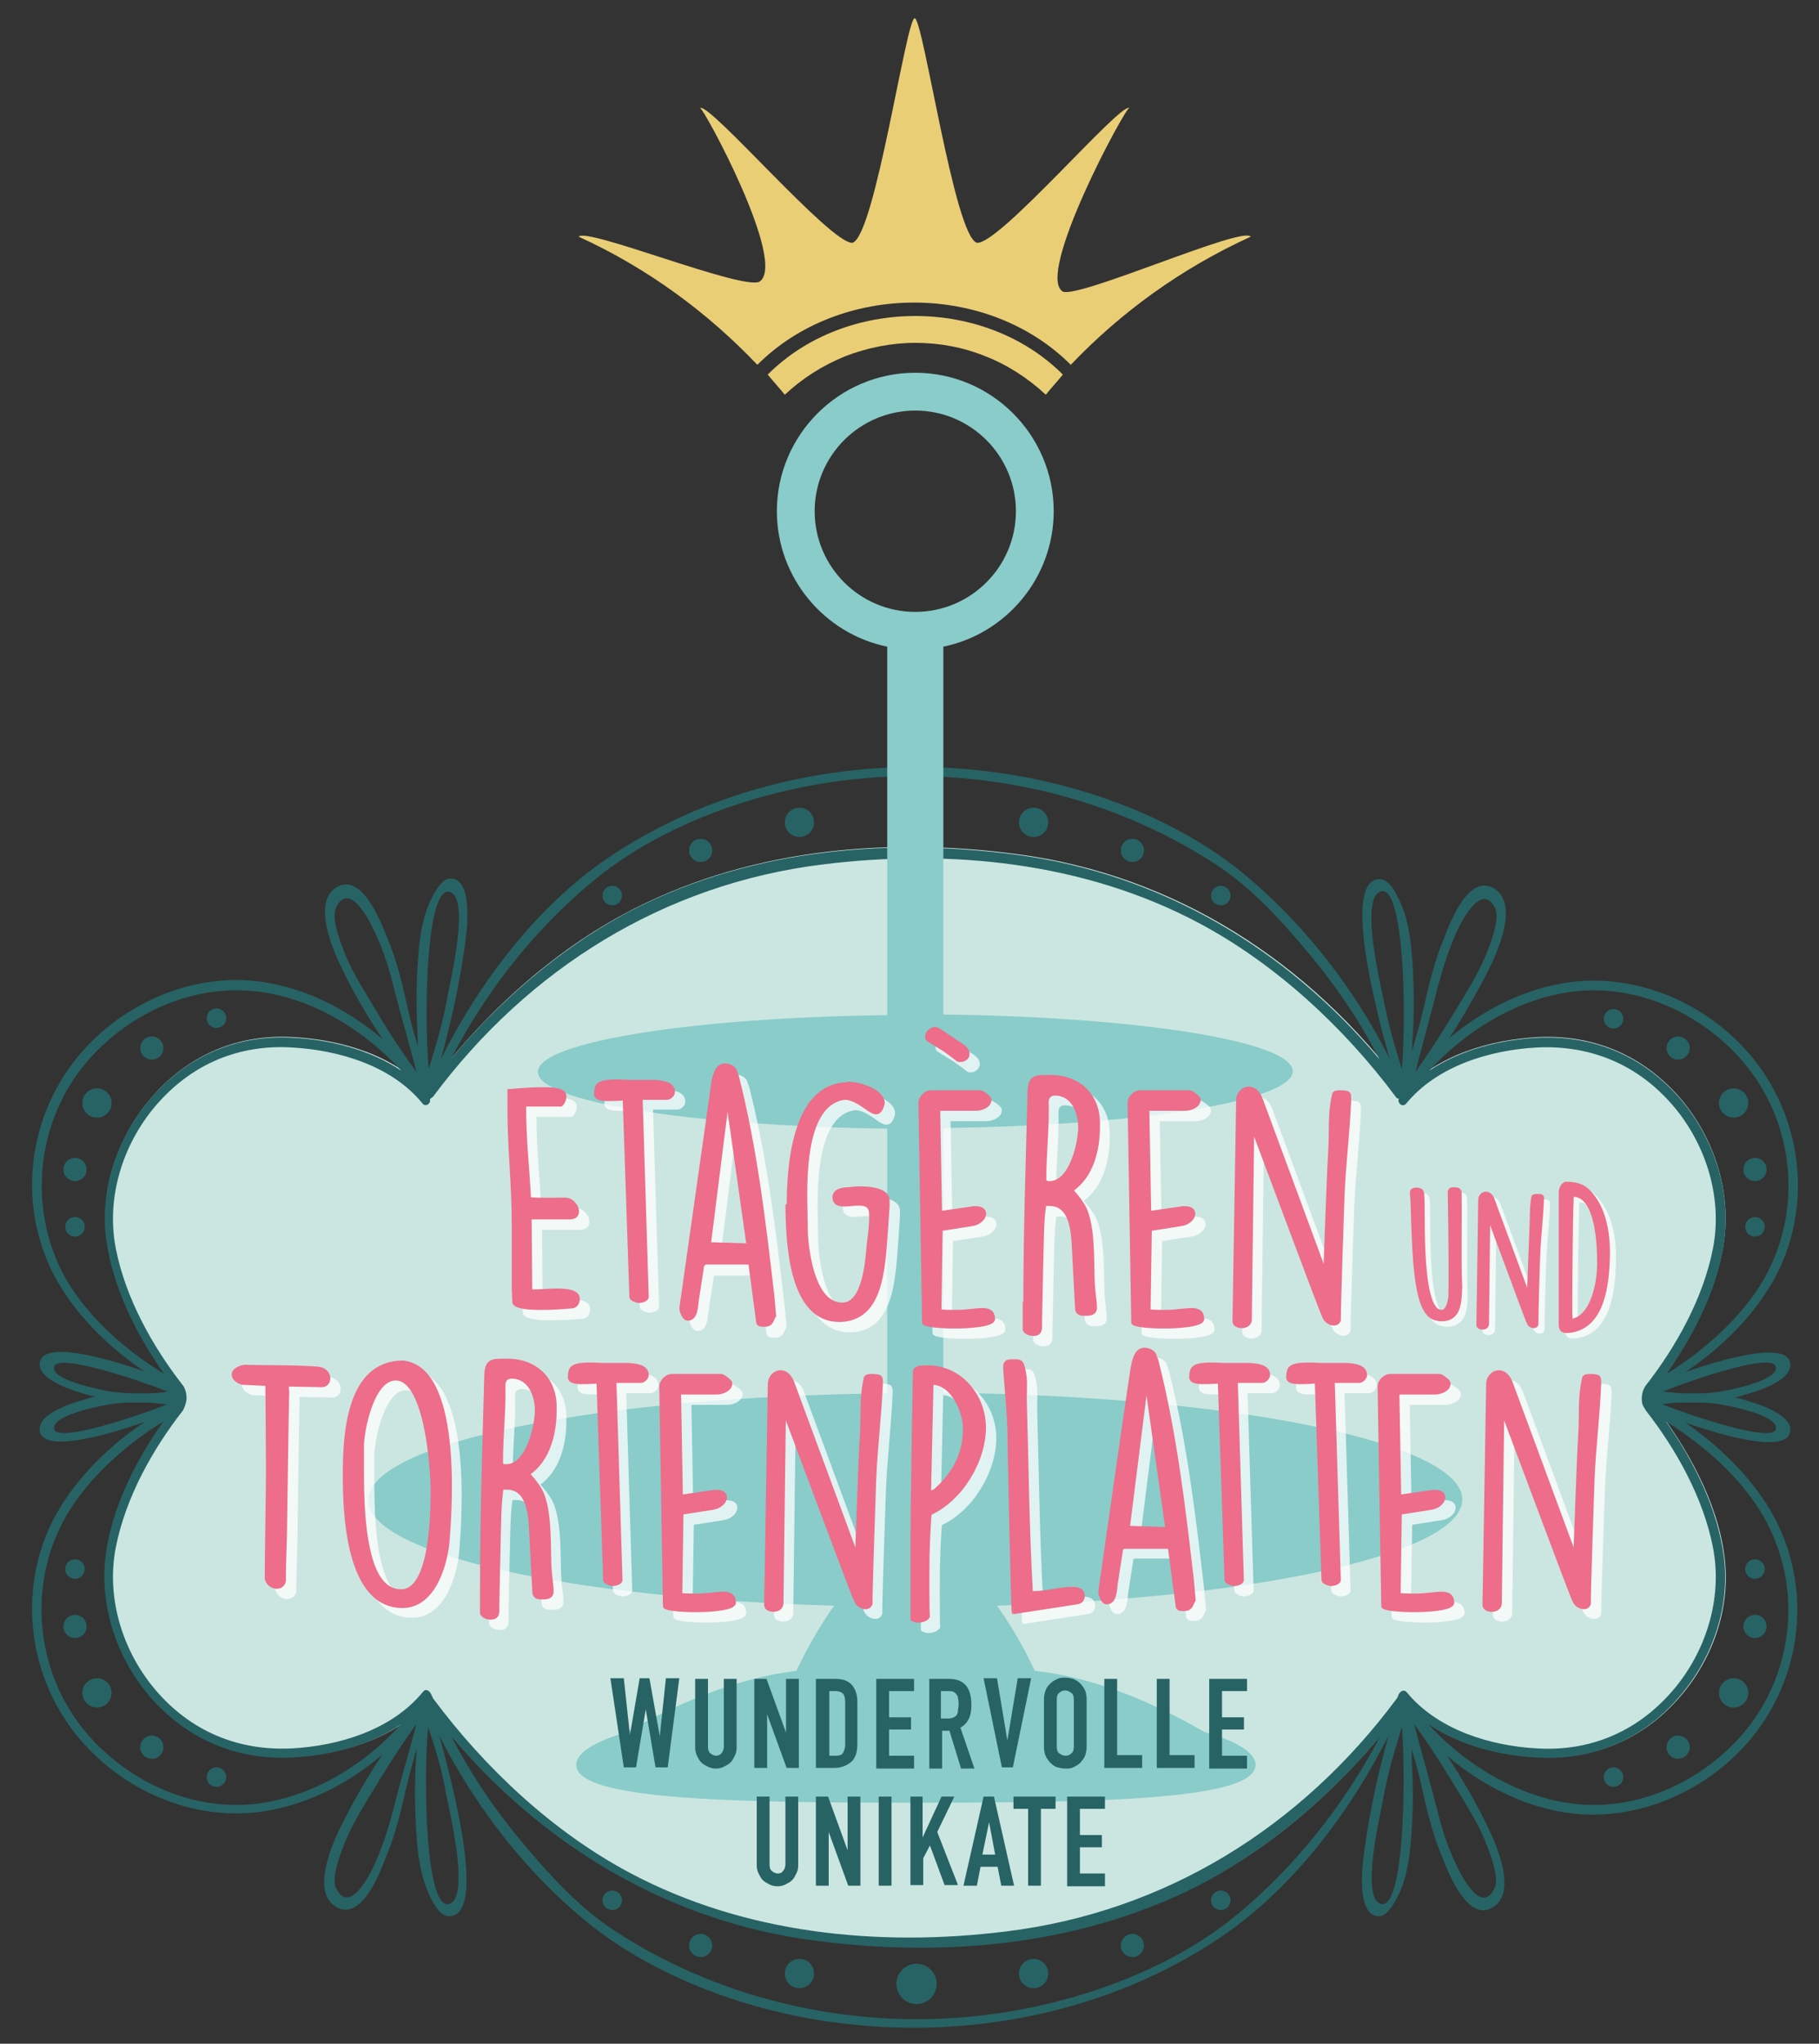
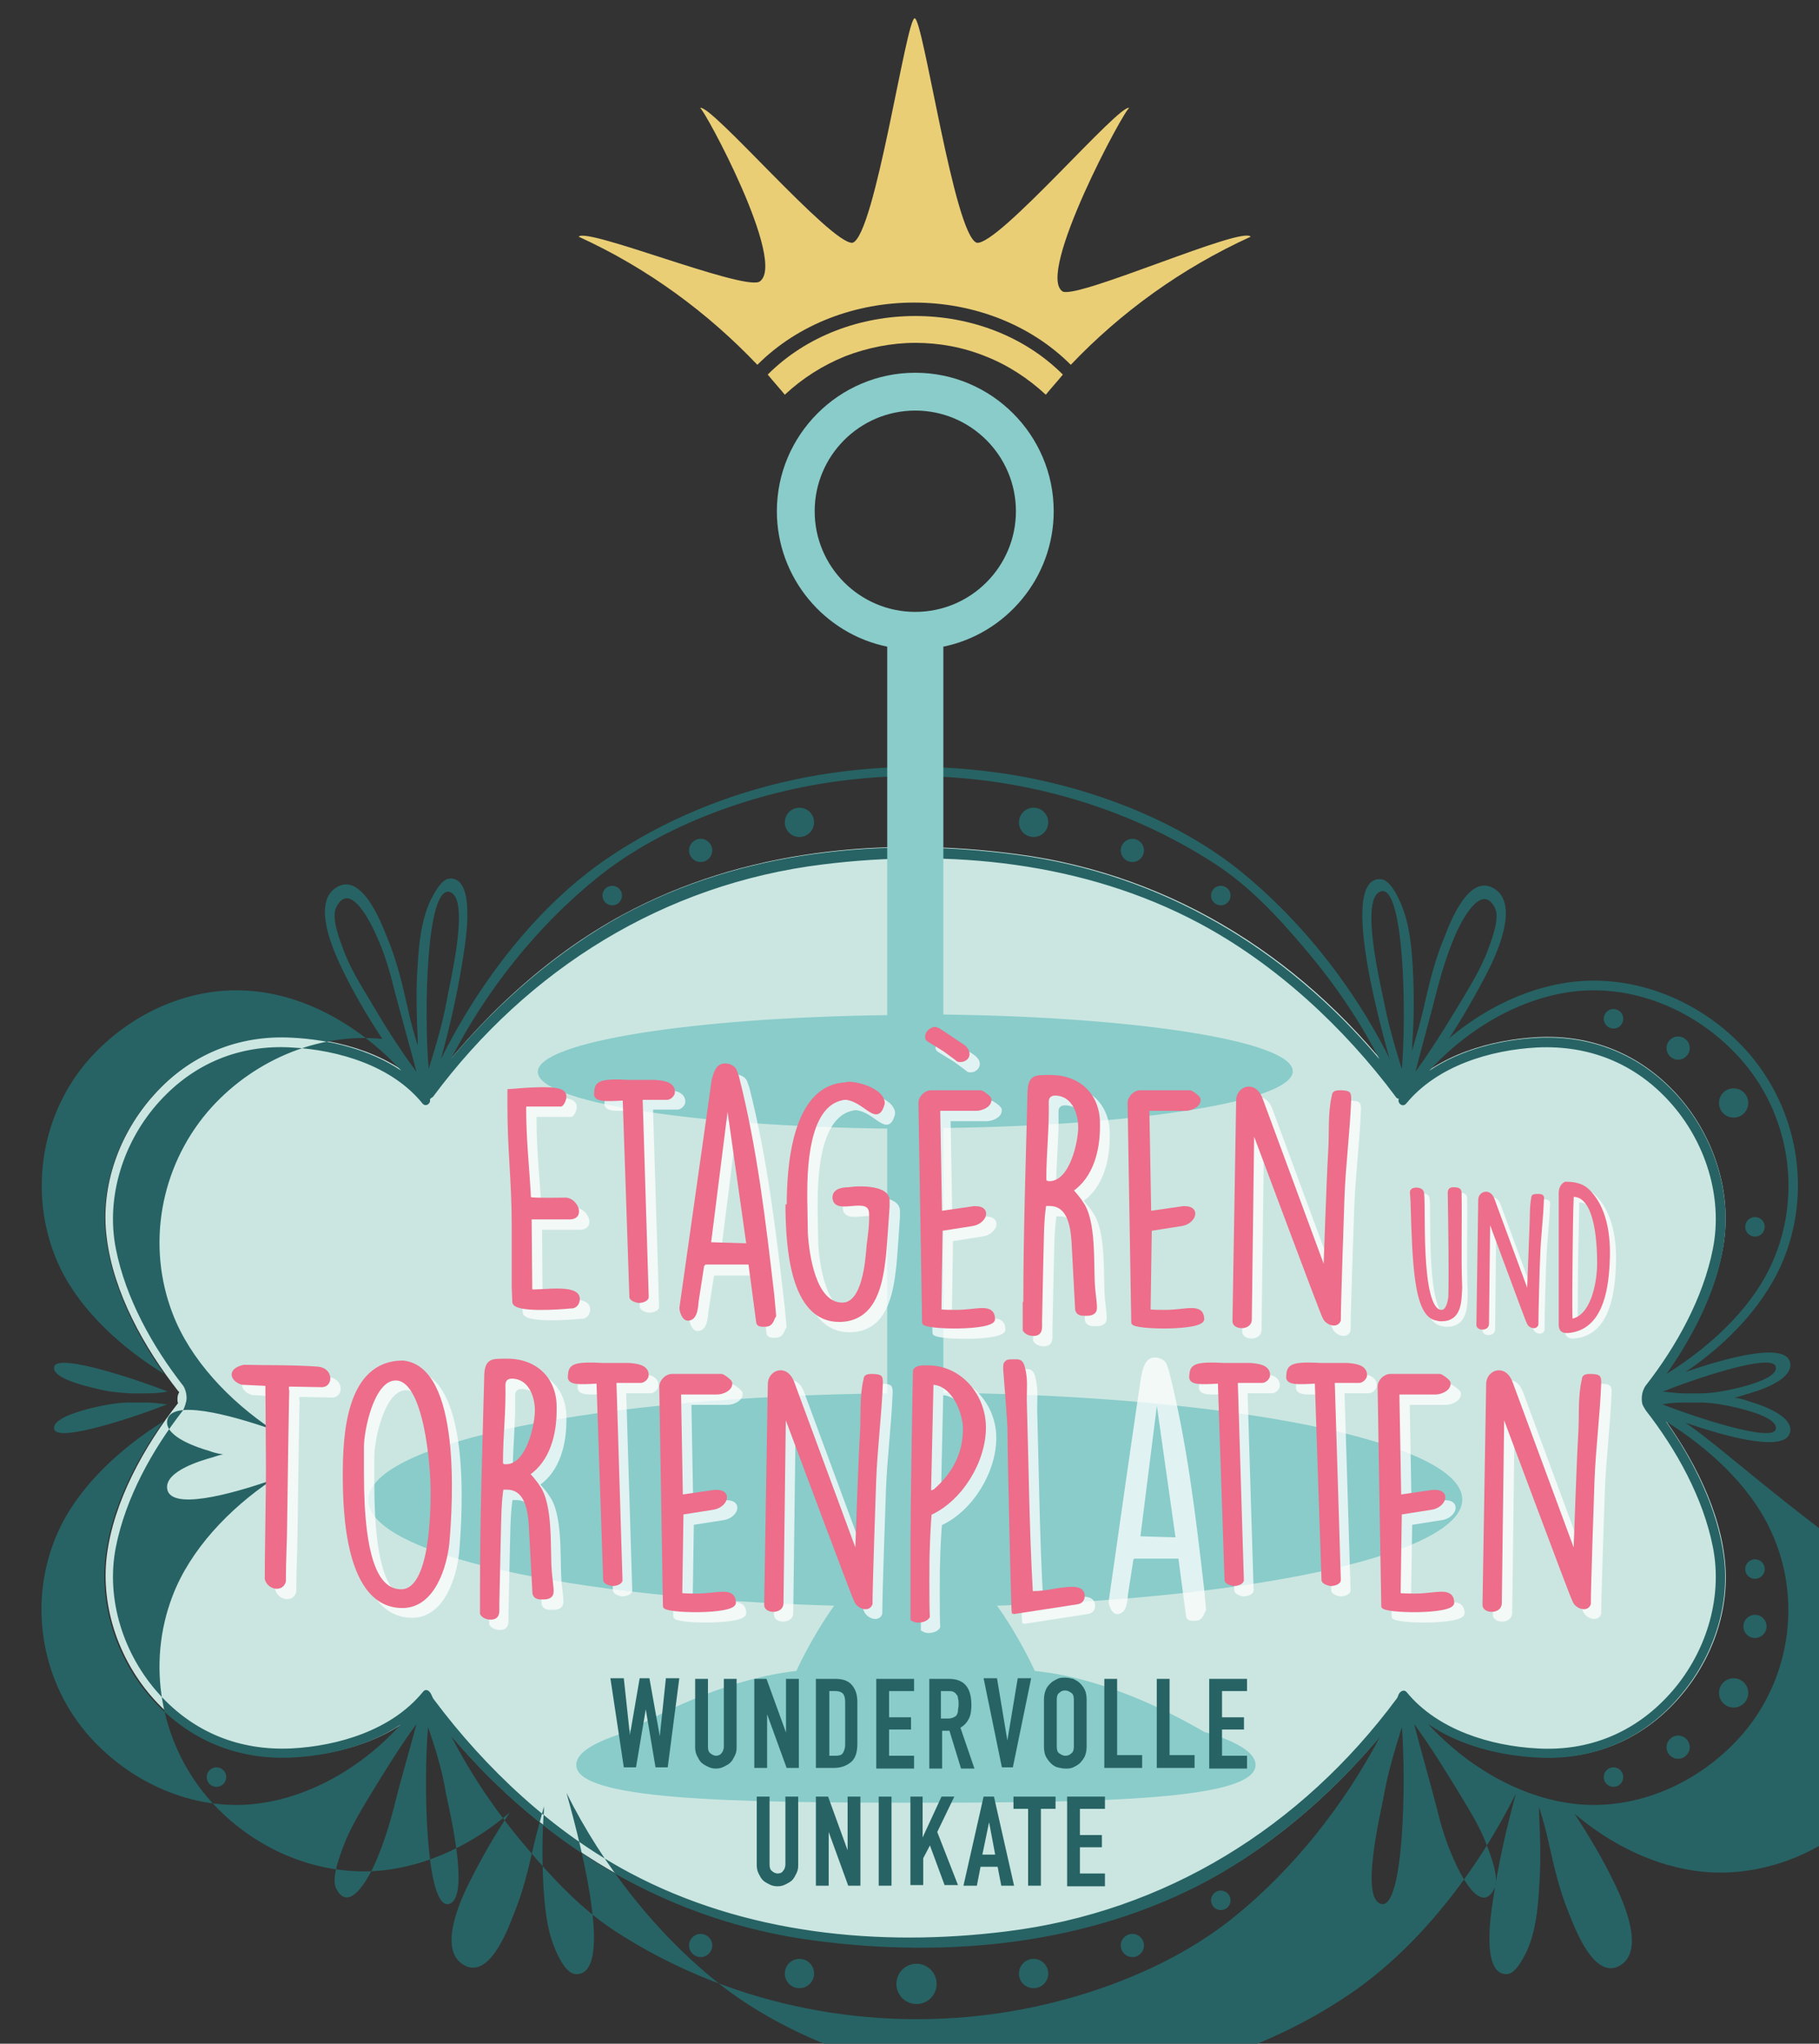
<svg xmlns="http://www.w3.org/2000/svg" version="1.1" id="Ebene_1" x="0px" y="0px" viewBox="0 0 298.3 335" style="enable-background:new 0 0 298.3 335;" xml:space="preserve">
  <rect x="0" y="0" width="298.3" height="335" fill="#333333" stroke="none" />
  <style type="text/css">
	.st0{fill:#CBE6E1;}
	.st1{fill:#276364;}
	.st2{fill:#89CCCA;}
	.st3{opacity:0.75;}
	.st4{fill:#FFFFFF;stroke:#FFFFFF;stroke-width:0.569;stroke-miterlimit:10;}
	.st5{fill:#ED6D8A;stroke:#ED6D8A;stroke-width:0.569;stroke-miterlimit:10;}
	.st6{fill:#ED6D8C;stroke:#ED6D8A;stroke-width:0.569;stroke-miterlimit:10;}
	.st7{fill:#EACE76;}
</style>
  <path class="st0" d="M282.8,255.2c-1.1-9-6.2-18.1-11.7-25.1c0.3-0.4,0.5-0.9,0.5-1.4c0-0.3-0.1-0.7-0.2-1  c5.3-7,10.3-15.9,11.4-24.8c1-8.5-2.1-17.2-7.8-23.5c-6-6.6-13.9-9.8-22.7-9.4c-7.8,0.4-16.5,2.9-21.9,8.8c0,0,0,0,0-0.1  c-15.6-21-37.7-35.3-63.7-38.7c-21.9-2.9-44.9-0.7-64.5,9.9c-12.6,6.8-23.8,17.3-32.3,28.8c0,0,0,0,0,0.1  c-5.4-5.9-14.1-8.4-21.9-8.8c-8.8-0.5-16.8,2.8-22.7,9.4c-5.7,6.3-8.9,15-7.8,23.5c1.1,9,6.2,18.1,11.7,25.1  c0.1,0.1,0.1,0.1,0.2,0.2c-0.2,0.3-0.3,0.7-0.3,1.1c0,0.2,0,0.5,0.1,0.7c0,0,0,0,0,0c-5.5,7-10.6,16.1-11.7,25.1  c-1,8.5,2.1,17.2,7.8,23.5c6,6.6,13.9,9.8,22.7,9.4c7.8-0.4,16.5-2.9,21.9-8.8c0,0,0,0,0,0.1c15.6,21,37.7,35.3,63.7,38.7  c21.9,2.9,44.9,0.7,64.6-9.9c12.6-6.8,23.8-17.3,32.3-28.8c0,0,0,0,0-0.1c5.4,5.9,14.1,8.4,21.9,8.8c8.8,0.5,16.8-2.8,22.7-9.4  C280.7,272.4,283.9,263.8,282.8,255.2z" />
  <g>
    <circle class="st1" cx="24.9" cy="171.8" r="1.9" />
    <circle class="st1" cx="114.9" cy="139.4" r="1.9" />
    <circle class="st1" cx="12.3" cy="191.7" r="1.9" />
    <circle class="st1" cx="15.9" cy="180.8" r="2.4" />
-     <circle class="st1" cx="150.3" cy="133" r="3.3" />
    <circle class="st1" cx="131.1" cy="134.8" r="2.4" />
    <circle class="st1" cx="12.3" cy="201.1" r="1.6" />
    <circle class="st1" cx="35.5" cy="166.9" r="1.6" />
    <circle class="st1" cx="100.4" cy="146.8" r="1.6" />
    <circle class="st1" cx="185.7" cy="139.4" r="1.9" />
    <circle class="st1" cx="169.5" cy="134.8" r="2.4" />
    <circle class="st1" cx="200.2" cy="146.8" r="1.6" />
    <g>
      <path class="st1" d="M230.7,179.4c1.1-2.5,0.8-5.6,0.9-8.4c0.3-4,0.3-8.1,0.1-12.1c-0.2-3.5-0.5-7.3-1.9-10.6    c-0.5-1.2-1.8-4.2-3.5-4.2c-7.7-0.1,2.3,32.1,3.4,35.6c0.3,0.9,1.7,0.5,1.5-0.4c-1.6-4.9-3.2-9.8-4.2-14.9    c-0.6-3-4.1-17.4-0.5-18.3c4.5-1.1,4.2,29.3,2.8,32.8C228.8,179.9,230.3,180.2,230.7,179.4L230.7,179.4z" />
    </g>
    <g>
      <path class="st1" d="M230.5,180.1c5.1-6.3,9.7-13.5,13.4-20.7c1.5-2.9,5.3-11.1,1.2-13.7c-4.2-2.7-7.3,5.5-8.3,8.1    c-1.6,3.8-2.5,7.8-3.4,11.7c-1.1,4.8-2.8,9.4-3.8,14.2c-0.2,0.9,1.3,1.4,1.5,0.4c1.3-6,3.1-12,4.6-18c0.8-3,1.7-5.9,2.9-8.7    c0.7-1.7,4.3-9.2,6.6-4.5c0.8,1.7-0.7,5.5-1.3,7.1c-1.1,2.8-2.6,5.3-4.1,7.8c-3.2,5.3-6.4,10.5-10.3,15.3    C228.8,179.8,229.9,180.8,230.5,180.1L230.5,180.1z" />
    </g>
    <circle class="st1" cx="275.2" cy="171.8" r="1.9" />
-     <circle class="st1" cx="287.8" cy="191.7" r="1.9" />
    <circle class="st1" cx="284.3" cy="180.8" r="2.4" />
    <circle class="st1" cx="287.8" cy="201.1" r="1.6" />
    <circle class="st1" cx="264.6" cy="167" r="1.6" />
    <circle class="st1" cx="24.9" cy="286.4" r="1.9" />
    <circle class="st1" cx="114.9" cy="318.9" r="1.9" />
    <circle class="st1" cx="12.3" cy="266.6" r="1.9" />
    <circle class="st1" cx="15.9" cy="277.5" r="2.4" />
    <circle class="st1" cx="150.3" cy="325.2" r="3.3" />
    <circle class="st1" cx="131.1" cy="323.5" r="2.4" />
    <circle class="st1" cx="12.3" cy="257.2" r="1.6" />
    <circle class="st1" cx="35.5" cy="291.3" r="1.6" />
    <circle class="st1" cx="100.4" cy="311.5" r="1.6" />
    <circle class="st1" cx="185.7" cy="318.9" r="1.9" />
    <circle class="st1" cx="169.5" cy="323.5" r="2.4" />
    <circle class="st1" cx="200.2" cy="311.5" r="1.6" />
-     <path class="st1" d="M276.4,233.2c6.9,2.4,16.9,5.1,17.2,1.3c0.2-2.6-5.1-4.3-6.8-4.8c-0.8-0.3-1.6-0.5-2.4-0.6   c0.6-0.1,1.2-0.3,1.8-0.5c1.8-0.5,7.6-2.2,7.4-5c-0.3-3.8-10.3-1.1-17.2,1.3c7-4.7,13.4-11.4,16.3-19c4.3-11.2,2-23.9-5.7-33   c-7-8.2-17.8-13.1-28.7-12c-11.2,1.2-21.7,8.4-28.2,17.4c-5.9-13.7-15.6-26.7-27.3-36c-11-8.6-25.9-13.9-39.6-15.7   c-21.9-3-45.2,1.6-63.6,14.1c-11.5,7.8-21,20.3-27.3,32.9c1.6-5.8,2.9-11.6,3.8-17.7c0.3-2,1.9-12-2.3-11.9c-1.4,0-2.7,2.6-3.2,3.6   c-1.5,3.2-1.9,7-2.1,10.5c-0.3,4-0.2,8.1,0,12.1c0,0.4,0,0.8,0,1.2c-0.6-2-1.2-4-1.6-6c-0.9-4-1.8-7.9-3.4-11.7   c-1-2.5-4.2-10.9-8.4-8.2c-3.9,2.5-0.5,10.2,0.9,13.1c1.9,4,4.2,7.9,6.7,11.7c-6-5.1-13.3-8.7-20.9-9.5c-10.8-1.1-21.7,3.8-28.7,12   c-7.7,9.1-10,21.8-5.7,33c2.9,7.6,9.3,14.3,16.3,19c-6.9-2.4-16.9-5.1-17.2-1.3c-0.2,2.6,5.1,4.3,6.8,4.8c0.8,0.3,1.6,0.5,2.4,0.6   c-0.6,0.1-1.2,0.3-1.8,0.5c-1.8,0.5-7.6,2.2-7.4,5c0.3,3.8,10.3,1.1,17.2-1.3c-7,4.7-13.4,11.4-16.3,19c-4.3,11.2-2,23.9,5.7,33   c7,8.2,17.8,13.1,28.7,12c7.6-0.8,15-4.4,20.9-9.5c-2.4,3.6-4.6,7.4-6.5,11.2c-1.5,2.9-5.3,11.1-1.2,13.7c4.2,2.7,7.3-5.5,8.3-8.1   c1.6-3.8,2.5-7.8,3.4-11.7c0.5-2.1,1.1-4.1,1.6-6.1c0,0.2,0,0.4,0,0.6c-0.3,4-0.3,8.1-0.1,12.1c0.2,3.5,0.5,7.3,1.9,10.6   c0.5,1.2,1.8,4.2,3.5,4.2c6,0.1,1.3-19.4-1.6-29.7c6,12,14.8,23.2,25.2,31.4c11,8.6,25.9,13.9,39.6,15.7c21.9,3,45.2-1.6,63.6-14.1   c11.5-7.8,21-20.3,27.3-32.9c-1.6,5.8-2.9,11.6-3.8,17.7c-0.3,2-1.9,12,2.3,11.9c1.4,0,2.7-2.6,3.2-3.6c1.5-3.2,1.9-7,2.1-10.5   c0.3-4,0.2-8.1,0-12.1c0-0.4,0-0.8,0-1.2c0.6,2,1.2,4,1.6,6c0.9,4,1.8,7.9,3.4,11.7c1,2.5,4.2,10.9,8.4,8.2   c3.9-2.5,0.5-10.2-0.9-13.1c-1.9-4-4.2-7.9-6.7-11.7c6,5.1,13.3,8.7,20.9,9.5c10.8,1.1,21.7-3.8,28.7-12c7.7-9.1,10-21.8,5.7-33   C289.7,244.6,283.3,238,276.4,233.2z M283.2,230.4c1.6,0.3,8.6,1.8,8,3.9c-0.6,2.2-13.5-2.1-18.6-4.1c1.1-0.2,2.2-0.3,3.3-0.3   c0.9,0,1.9,0,2.8,0C280.2,229.9,281.7,230.1,283.2,230.4z M291.2,224c0.6,2.1-6.4,3.6-8,3.9c-1.5,0.3-2.9,0.5-4.4,0.5   c-0.9,0-1.8,0-2.7,0c-1.1,0-2.3-0.2-3.4-0.3C277.7,226.1,290.6,221.7,291.2,224z M259.4,162.4c10.1-0.7,20,4.1,26.5,11.7   c7.9,9.3,9.7,22.7,4.3,33.8c-3.4,7-10.1,13.1-16.9,17.3c4.6-6.5,8.6-14.4,9.5-22.2c1-8.5-2.1-17.2-7.8-23.5   c-6-6.6-13.9-9.8-22.7-9.4c-6.1,0.3-12.7,1.9-17.9,5.4C240.8,168.5,249.9,163.1,259.4,162.4z M97.9,143.9   c10.9-8.8,26.1-14.1,39.9-15.9c21.3-2.8,43.5,1.9,61.6,13.7c5.5,3.6,10.2,8.6,14.4,13.6c4.8,5.6,9,11.7,12.4,18.3   c-15.3-18.1-35.8-30.4-59.6-33.5c-21.9-2.9-44.9-0.7-64.5,9.9c-10.6,5.8-20.3,14.2-28.1,23.5C79.7,162.4,88,151.9,97.9,143.9z    M73.7,146.2c3.5,0.9,0.1,14.7-0.4,17.6c-0.7,3.9-1.8,7.6-3,11.4C69.5,166.1,69.9,145.3,73.7,146.2z M60.5,163.7   c-1.5-2.5-3.1-5.1-4.1-7.8c-0.6-1.6-2.1-5.3-1.3-7.1c2.3-4.8,5.9,2.9,6.6,4.5c1.3,2.8,2.2,5.8,2.9,8.7c1.2,4.6,2.5,9.1,3.7,13.7   C65.4,171.8,62.9,167.8,60.5,163.7z M9.9,207.9c-5.3-11-3.6-24.5,4.3-33.8c6.5-7.6,16.4-12.4,26.5-11.7c9.5,0.6,18.6,6,25.1,13.1   c-5.2-3.5-11.8-5.1-17.9-5.4c-8.8-0.5-16.8,2.8-22.7,9.4c-5.7,6.3-8.9,15-7.8,23.5c1,7.8,4.9,15.7,9.5,22.2   C20,221,13.3,214.9,9.9,207.9z M8.9,224c0.6-2.2,13.5,2.1,18.6,4.1c-1.1,0.2-2.2,0.3-3.3,0.3c-0.9,0-1.9,0-2.8,0   c-1.5-0.1-3-0.2-4.4-0.5C15.3,227.5,8.3,226.1,8.9,224z M8.9,234.3c-0.6-2.1,6.4-3.6,8-3.9c1.5-0.3,2.9-0.5,4.4-0.5   c0.9,0,1.8,0,2.7,0c1.1,0,2.3,0.2,3.4,0.3C22.4,232.2,9.5,236.5,8.9,234.3z M40.7,295.8c-10.1,0.7-20-4.1-26.5-11.7   c-7.9-9.3-9.7-22.7-4.3-33.8c3.4-7,10.1-13.1,16.9-17.3c-4.6,6.5-8.6,14.4-9.5,22.2c-1,8.5,2.1,17.2,7.8,23.5   c6,6.6,13.9,9.8,22.7,9.4c6.1-0.3,12.7-1.9,17.9-5.4C59.3,289.8,50.2,295.1,40.7,295.8z M64.6,296.3c-0.8,3-1.7,5.9-2.9,8.7   c-0.7,1.7-4.3,9.2-6.6,4.5c-0.8-1.7,0.7-5.5,1.3-7.1c1.1-2.8,2.6-5.3,4.1-7.8c2.5-4.1,5-8.2,7.8-12   C67.1,287.2,65.7,291.7,64.6,296.3z M73.1,293.8c0.6,3,4.1,17.4,0.5,18.3c-3.8,0.9-4.2-19.9-3.4-29   C71.4,286.6,72.5,290.1,73.1,293.8z M202.3,314.3c-10.9,8.8-26.1,14.1-39.9,15.9c-21.3,2.8-43.5-1.9-61.6-13.7   c-5.5-3.6-10.2-8.6-14.4-13.6c-4.8-5.6-9-11.7-12.4-18.3c15.3,18.1,35.8,30.4,59.6,33.5c21.9,2.9,44.9,0.7,64.6-9.9   c10.6-5.8,20.3-14.2,28.1-23.5C220.4,295.9,212.1,306.4,202.3,314.3z M226.5,312.1c-3.5-0.9-0.1-14.7,0.4-17.6   c0.7-3.9,1.8-7.6,3-11.4C230.6,292.2,230.2,313,226.5,312.1z M230.7,277.4c-0.5-0.6-1.2-0.1-1.4,0.5c0,0.1-0.2,0.5-0.3,0.6   c-15.6,21-37.9,34.9-64,38.1c-20.9,2.6-42.9,0.4-61.7-9.6c-12.6-6.7-23.7-17.1-32.2-28.5c-0.1-0.1-0.3-0.6-0.4-0.8   c-0.3-0.6-0.9-1-1.4-0.3c-5.1,6.2-13.8,8.8-21.5,9.2c-8.5,0.4-16-2.6-21.7-8.9c-5.8-6.4-8.8-15.5-7.1-24.1c1.6-8.1,6-16,11-22.4   c0.2-0.3,0.6-1.4,0.6-2c0-1.2-0.5-2-0.6-2.1c0,0,0,0,0,0c-5-6.4-9.4-14.3-11-22.4c-1.7-8.6,1.3-17.7,7.1-24.1   c5.7-6.3,13.2-9.4,21.7-8.9c7.7,0.4,16.5,3,21.5,9.2c0.5,0.6,1.4,0,1.2-0.7c0.1-0.1,0.1-0.1,0.2-0.2c0.1-0.1,0.2-0.1,0.3-0.2   c15.6-21,37.9-34.9,63.9-38.1c20.9-2.6,42.9-0.4,61.7,9.6c12.6,6.7,23.8,17.1,32.3,28.5c0.1,0.2,0.3,0.3,0.5,0.3   c-0.3,0.7,0.6,1.5,1.2,0.8c5.1-6.2,13.8-8.8,21.5-9.2c8.5-0.4,16,2.6,21.7,8.9c5.8,6.4,8.8,15.5,7.1,24.1c-1.6,8.1-6,16-11,22.4   c0,0,0,0,0,0c-0.8,1.1-0.7,2.4-0.6,2.9c0,0.3,0.5,1,0.6,1.2c0,0,0,0,0,0c5,6.4,9.4,14.3,11,22.4c1.7,8.6-1.3,17.7-7.1,24.1   c-5.7,6.3-13.2,9.4-21.7,8.9C244.5,286.2,235.8,283.6,230.7,277.4z M239.7,294.6c1.5,2.5,3.1,5.1,4.1,7.8c0.6,1.6,2.1,5.3,1.3,7.1   c-2.3,4.8-5.9-2.9-6.6-4.5c-1.3-2.8-2.2-5.8-2.9-8.7c-1.2-4.6-2.5-9.1-3.7-13.7C234.7,286.4,237.2,290.5,239.7,294.6z M285.9,284.1   c-6.5,7.6-16.4,12.4-26.5,11.7c-9.5-0.7-18.7-6.1-25.2-13.2c5.2,3.6,11.9,5.2,18,5.5c8.8,0.5,16.8-2.8,22.7-9.4   c5.7-6.3,8.9-15,7.8-23.5c-1-7.8-4.9-15.7-9.5-22.2c6.8,4.2,13.5,10.3,16.9,17.3C295.6,261.4,293.8,274.8,285.9,284.1z" />
+     <path class="st1" d="M276.4,233.2c6.9,2.4,16.9,5.1,17.2,1.3c0.2-2.6-5.1-4.3-6.8-4.8c-0.8-0.3-1.6-0.5-2.4-0.6   c0.6-0.1,1.2-0.3,1.8-0.5c1.8-0.5,7.6-2.2,7.4-5c-0.3-3.8-10.3-1.1-17.2,1.3c7-4.7,13.4-11.4,16.3-19c4.3-11.2,2-23.9-5.7-33   c-7-8.2-17.8-13.1-28.7-12c-11.2,1.2-21.7,8.4-28.2,17.4c-5.9-13.7-15.6-26.7-27.3-36c-11-8.6-25.9-13.9-39.6-15.7   c-21.9-3-45.2,1.6-63.6,14.1c-11.5,7.8-21,20.3-27.3,32.9c1.6-5.8,2.9-11.6,3.8-17.7c0.3-2,1.9-12-2.3-11.9c-1.4,0-2.7,2.6-3.2,3.6   c-1.5,3.2-1.9,7-2.1,10.5c-0.3,4-0.2,8.1,0,12.1c0,0.4,0,0.8,0,1.2c-0.6-2-1.2-4-1.6-6c-0.9-4-1.8-7.9-3.4-11.7   c-1-2.5-4.2-10.9-8.4-8.2c-3.9,2.5-0.5,10.2,0.9,13.1c1.9,4,4.2,7.9,6.7,11.7c-10.8-1.1-21.7,3.8-28.7,12   c-7.7,9.1-10,21.8-5.7,33c2.9,7.6,9.3,14.3,16.3,19c-6.9-2.4-16.9-5.1-17.2-1.3c-0.2,2.6,5.1,4.3,6.8,4.8c0.8,0.3,1.6,0.5,2.4,0.6   c-0.6,0.1-1.2,0.3-1.8,0.5c-1.8,0.5-7.6,2.2-7.4,5c0.3,3.8,10.3,1.1,17.2-1.3c-7,4.7-13.4,11.4-16.3,19c-4.3,11.2-2,23.9,5.7,33   c7,8.2,17.8,13.1,28.7,12c7.6-0.8,15-4.4,20.9-9.5c-2.4,3.6-4.6,7.4-6.5,11.2c-1.5,2.9-5.3,11.1-1.2,13.7c4.2,2.7,7.3-5.5,8.3-8.1   c1.6-3.8,2.5-7.8,3.4-11.7c0.5-2.1,1.1-4.1,1.6-6.1c0,0.2,0,0.4,0,0.6c-0.3,4-0.3,8.1-0.1,12.1c0.2,3.5,0.5,7.3,1.9,10.6   c0.5,1.2,1.8,4.2,3.5,4.2c6,0.1,1.3-19.4-1.6-29.7c6,12,14.8,23.2,25.2,31.4c11,8.6,25.9,13.9,39.6,15.7c21.9,3,45.2-1.6,63.6-14.1   c11.5-7.8,21-20.3,27.3-32.9c-1.6,5.8-2.9,11.6-3.8,17.7c-0.3,2-1.9,12,2.3,11.9c1.4,0,2.7-2.6,3.2-3.6c1.5-3.2,1.9-7,2.1-10.5   c0.3-4,0.2-8.1,0-12.1c0-0.4,0-0.8,0-1.2c0.6,2,1.2,4,1.6,6c0.9,4,1.8,7.9,3.4,11.7c1,2.5,4.2,10.9,8.4,8.2   c3.9-2.5,0.5-10.2-0.9-13.1c-1.9-4-4.2-7.9-6.7-11.7c6,5.1,13.3,8.7,20.9,9.5c10.8,1.1,21.7-3.8,28.7-12c7.7-9.1,10-21.8,5.7-33   C289.7,244.6,283.3,238,276.4,233.2z M283.2,230.4c1.6,0.3,8.6,1.8,8,3.9c-0.6,2.2-13.5-2.1-18.6-4.1c1.1-0.2,2.2-0.3,3.3-0.3   c0.9,0,1.9,0,2.8,0C280.2,229.9,281.7,230.1,283.2,230.4z M291.2,224c0.6,2.1-6.4,3.6-8,3.9c-1.5,0.3-2.9,0.5-4.4,0.5   c-0.9,0-1.8,0-2.7,0c-1.1,0-2.3-0.2-3.4-0.3C277.7,226.1,290.6,221.7,291.2,224z M259.4,162.4c10.1-0.7,20,4.1,26.5,11.7   c7.9,9.3,9.7,22.7,4.3,33.8c-3.4,7-10.1,13.1-16.9,17.3c4.6-6.5,8.6-14.4,9.5-22.2c1-8.5-2.1-17.2-7.8-23.5   c-6-6.6-13.9-9.8-22.7-9.4c-6.1,0.3-12.7,1.9-17.9,5.4C240.8,168.5,249.9,163.1,259.4,162.4z M97.9,143.9   c10.9-8.8,26.1-14.1,39.9-15.9c21.3-2.8,43.5,1.9,61.6,13.7c5.5,3.6,10.2,8.6,14.4,13.6c4.8,5.6,9,11.7,12.4,18.3   c-15.3-18.1-35.8-30.4-59.6-33.5c-21.9-2.9-44.9-0.7-64.5,9.9c-10.6,5.8-20.3,14.2-28.1,23.5C79.7,162.4,88,151.9,97.9,143.9z    M73.7,146.2c3.5,0.9,0.1,14.7-0.4,17.6c-0.7,3.9-1.8,7.6-3,11.4C69.5,166.1,69.9,145.3,73.7,146.2z M60.5,163.7   c-1.5-2.5-3.1-5.1-4.1-7.8c-0.6-1.6-2.1-5.3-1.3-7.1c2.3-4.8,5.9,2.9,6.6,4.5c1.3,2.8,2.2,5.8,2.9,8.7c1.2,4.6,2.5,9.1,3.7,13.7   C65.4,171.8,62.9,167.8,60.5,163.7z M9.9,207.9c-5.3-11-3.6-24.5,4.3-33.8c6.5-7.6,16.4-12.4,26.5-11.7c9.5,0.6,18.6,6,25.1,13.1   c-5.2-3.5-11.8-5.1-17.9-5.4c-8.8-0.5-16.8,2.8-22.7,9.4c-5.7,6.3-8.9,15-7.8,23.5c1,7.8,4.9,15.7,9.5,22.2   C20,221,13.3,214.9,9.9,207.9z M8.9,224c0.6-2.2,13.5,2.1,18.6,4.1c-1.1,0.2-2.2,0.3-3.3,0.3c-0.9,0-1.9,0-2.8,0   c-1.5-0.1-3-0.2-4.4-0.5C15.3,227.5,8.3,226.1,8.9,224z M8.9,234.3c-0.6-2.1,6.4-3.6,8-3.9c1.5-0.3,2.9-0.5,4.4-0.5   c0.9,0,1.8,0,2.7,0c1.1,0,2.3,0.2,3.4,0.3C22.4,232.2,9.5,236.5,8.9,234.3z M40.7,295.8c-10.1,0.7-20-4.1-26.5-11.7   c-7.9-9.3-9.7-22.7-4.3-33.8c3.4-7,10.1-13.1,16.9-17.3c-4.6,6.5-8.6,14.4-9.5,22.2c-1,8.5,2.1,17.2,7.8,23.5   c6,6.6,13.9,9.8,22.7,9.4c6.1-0.3,12.7-1.9,17.9-5.4C59.3,289.8,50.2,295.1,40.7,295.8z M64.6,296.3c-0.8,3-1.7,5.9-2.9,8.7   c-0.7,1.7-4.3,9.2-6.6,4.5c-0.8-1.7,0.7-5.5,1.3-7.1c1.1-2.8,2.6-5.3,4.1-7.8c2.5-4.1,5-8.2,7.8-12   C67.1,287.2,65.7,291.7,64.6,296.3z M73.1,293.8c0.6,3,4.1,17.4,0.5,18.3c-3.8,0.9-4.2-19.9-3.4-29   C71.4,286.6,72.5,290.1,73.1,293.8z M202.3,314.3c-10.9,8.8-26.1,14.1-39.9,15.9c-21.3,2.8-43.5-1.9-61.6-13.7   c-5.5-3.6-10.2-8.6-14.4-13.6c-4.8-5.6-9-11.7-12.4-18.3c15.3,18.1,35.8,30.4,59.6,33.5c21.9,2.9,44.9,0.7,64.6-9.9   c10.6-5.8,20.3-14.2,28.1-23.5C220.4,295.9,212.1,306.4,202.3,314.3z M226.5,312.1c-3.5-0.9-0.1-14.7,0.4-17.6   c0.7-3.9,1.8-7.6,3-11.4C230.6,292.2,230.2,313,226.5,312.1z M230.7,277.4c-0.5-0.6-1.2-0.1-1.4,0.5c0,0.1-0.2,0.5-0.3,0.6   c-15.6,21-37.9,34.9-64,38.1c-20.9,2.6-42.9,0.4-61.7-9.6c-12.6-6.7-23.7-17.1-32.2-28.5c-0.1-0.1-0.3-0.6-0.4-0.8   c-0.3-0.6-0.9-1-1.4-0.3c-5.1,6.2-13.8,8.8-21.5,9.2c-8.5,0.4-16-2.6-21.7-8.9c-5.8-6.4-8.8-15.5-7.1-24.1c1.6-8.1,6-16,11-22.4   c0.2-0.3,0.6-1.4,0.6-2c0-1.2-0.5-2-0.6-2.1c0,0,0,0,0,0c-5-6.4-9.4-14.3-11-22.4c-1.7-8.6,1.3-17.7,7.1-24.1   c5.7-6.3,13.2-9.4,21.7-8.9c7.7,0.4,16.5,3,21.5,9.2c0.5,0.6,1.4,0,1.2-0.7c0.1-0.1,0.1-0.1,0.2-0.2c0.1-0.1,0.2-0.1,0.3-0.2   c15.6-21,37.9-34.9,63.9-38.1c20.9-2.6,42.9-0.4,61.7,9.6c12.6,6.7,23.8,17.1,32.3,28.5c0.1,0.2,0.3,0.3,0.5,0.3   c-0.3,0.7,0.6,1.5,1.2,0.8c5.1-6.2,13.8-8.8,21.5-9.2c8.5-0.4,16,2.6,21.7,8.9c5.8,6.4,8.8,15.5,7.1,24.1c-1.6,8.1-6,16-11,22.4   c0,0,0,0,0,0c-0.8,1.1-0.7,2.4-0.6,2.9c0,0.3,0.5,1,0.6,1.2c0,0,0,0,0,0c5,6.4,9.4,14.3,11,22.4c1.7,8.6-1.3,17.7-7.1,24.1   c-5.7,6.3-13.2,9.4-21.7,8.9C244.5,286.2,235.8,283.6,230.7,277.4z M239.7,294.6c1.5,2.5,3.1,5.1,4.1,7.8c0.6,1.6,2.1,5.3,1.3,7.1   c-2.3,4.8-5.9-2.9-6.6-4.5c-1.3-2.8-2.2-5.8-2.9-8.7c-1.2-4.6-2.5-9.1-3.7-13.7C234.7,286.4,237.2,290.5,239.7,294.6z M285.9,284.1   c-6.5,7.6-16.4,12.4-26.5,11.7c-9.5-0.7-18.7-6.1-25.2-13.2c5.2,3.6,11.9,5.2,18,5.5c8.8,0.5,16.8-2.8,22.7-9.4   c5.7-6.3,8.9-15,7.8-23.5c-1-7.8-4.9-15.7-9.5-22.2c6.8,4.2,13.5,10.3,16.9,17.3C295.6,261.4,293.8,274.8,285.9,284.1z" />
    <circle class="st1" cx="275.2" cy="286.4" r="1.9" />
    <circle class="st1" cx="287.8" cy="266.6" r="1.9" />
    <circle class="st1" cx="284.3" cy="277.5" r="2.4" />
    <circle class="st1" cx="287.8" cy="257.2" r="1.6" />
    <circle class="st1" cx="264.6" cy="291.3" r="1.6" />
  </g>
  <g>
    <path class="st2" d="M239.8,245.8c0-9.4-37.7-17-85.1-17.5v-43.4c32-0.4,57.3-4.4,57.3-9.3c0-4.9-25.2-8.9-57.3-9.3V106   c10.3-2.1,18.1-11.3,18.1-22.2c0-12.5-10.2-22.7-22.7-22.7c-12.5,0-22.7,10.2-22.7,22.7c0,10.9,7.8,20.1,18.1,22.2v60.4   c-32,0.4-57.3,4.4-57.3,9.3c0,4.9,25.2,8.9,57.3,9.3v43.4c-47.4,0.5-85.1,8.1-85.1,17.5c0,8.8,33.1,16.1,76.4,17.3   c-3.8,5.3-6.2,10.7-6.2,10.7c-10.6,1.2-20.9,6.1-27.8,10c-5.3,1.6-8.3,3.4-8.3,5.4c0,5.7,24.9,6.2,55.7,6.2   c30.8,0,55.7-0.5,55.7-6.2c0-2-3.1-3.9-8.4-5.4c-6.9-4-17.1-8.9-27.8-10c0,0-2.4-5.4-6.2-10.7C206.7,261.9,239.8,254.6,239.8,245.8   z M133.6,83.8c0-9.1,7.4-16.5,16.5-16.5c9.1,0,16.5,7.4,16.5,16.5c0,9.1-7.4,16.5-16.5,16.5C141,100.3,133.6,92.9,133.6,83.8z" />
  </g>
  <g>
    <g class="st3">
      <path class="st4" d="M85.9,212.7v-10.2c0-7.3-0.7-12.1-0.7-19.4v-2.6c8.2-0.7,9.1-0.1,9.1,1c0,0.4-0.3,1.1-0.6,1.3h-5.6    c-0.4,0-0.4,0.3-0.4,0.4c0,5.4,0.5,9.4,0.8,15c0.8,0.2,5.1,0.1,6,0.1c1.7,0.1,2.9,3,0.6,3h-6.5l0.1,12c1.2,0.3,7.8-1,7.8,1.3    c0,0.6-0.3,1.2-1,1.3h-0.3c-1.9,0.2-9.2,0.7-9.2-0.8L85.9,212.7z" />
      <path class="st4" d="M104.1,181.7c-3.2,0.2-4.6,0.2-4.7-0.7c0.1-1.7,0.1-2.4,5.4-2.1h4.3c1.1,0.1,3,0.2,3,1.7c0,0.5-0.6,1-1,1    h-4.3l1,32.6c0,0.5-1,0.7-1.3,0.7c-0.3,0-1.3-0.3-1.3-0.7L104.1,181.7z" />
      <path class="st4" d="M117.1,208.8l-0.3,0.3l-0.9,5.8c-0.1,0.8-0.1,3-1.5,3c-0.7,0-1.1-1.3-1.1-1.8c5.3-37.2,5.4-37.3,5.4-37.3    c0.3-1,0.6-2.4,1.9-2.4c0.6,0,1.3,0.3,1.6,0.8l0.4,1.1c3,11.8,4.4,23.8,5.8,35.9l0.3,3.3c0,0.1-0.1,0.1-0.1,0.1    c-0.4,1-0.6,1.4-1.5,1.4h-0.2c-0.3,0-0.8,0-0.9-0.4l-1.3-9.8H117.1z M117.9,205.6l6.4,0.2l-3.4-24L117.9,205.6z" />
      <path class="st4" d="M131,199.4c0-6.4,0.8-19.6,9.4-20l0.4-0.1c2,0,5.7,1.3,5.7,3.2c0,0.2-0.1,0.4-0.2,0.7c-1,2.5-2.8-1.1-5.8-1.5    h-0.3c-4.7,0.6-6.4,6.9-6.4,15.5v1.1l0.1,5.6c0.2,3.4,1.3,11.6,5.9,11.6h0.2c3.4-0.2,3.9-7.1,4.1-9.6c0.2-1.7,0.5-3.5,0.4-5.4    c-0.2-3.2-5.9,0.3-6-2.5c0-1.2,1.4-1.4,2.3-1.4l0.9-0.1c1.2-0.1,5.6-0.2,5.6,2v1c-0.1,1.6-0.5,7.3-0.6,8.1    c-0.5,4.5-1.5,10.2-7,10.5h-0.4c-7.9,0-8.4-12.5-8.5-18V199.4z" />
      <path class="st4" d="M152.6,182.5c0-0.9,0.9-1.8,1.8-1.8h8.1c0.3,0,1.3,0.8,1.4,1c0.1,0.1,0.1,0.2,0.1,0.3c0,1-1.4,1.5-2.2,1.5    h-6.2l0.3,17l5.5-0.8h0.3c2.4,0,1.5,2.4-0.6,2.7l-5.1,0.8l-0.2,13.4c0.5,0.1,2.2,0.1,2.7,0.1c3.4,0,6-1.2,6.1,1.2    c0.1,1.7-11.4,1.5-11.4,0.6L152.6,182.5z M159.2,175.5c-0.3,0-0.4,0-0.7-0.3l-1.9-1.4l-2.6-1.6c-0.3-0.2-0.3-0.3-0.3-0.6    c0-0.7,0.8-1.3,1.4-1.3c0,0,0.4,0.2,0.5,0.2l3.3,2.2c0.6,0.4,1.5,0.9,1.5,1.7C160.4,175,159.8,175.5,159.2,175.5z" />
      <path class="st4" d="M169.7,215.4c0-11.6,0.4-23.2,0.7-34.8c0.1-2.4,1-2.4,3-2.4h0.5c4.7,0,7.8,3.1,7.8,7.6v0.6    c0,3.7-1,8.1-4.4,10.4c0.3,0.3,1.4,1.6,1.6,2c2.3,3,1.7,10.4,2,13.9c0,0.3,0.3,2.7,0.3,3v0.4c0,0.9-0.8,1-1.5,1h-0.1    c-0.6,0-1.2,0-1.4-0.7c-0.1-1.7-0.5-9.6-0.6-11.3c-0.2-2.5-0.7-6-3.9-6H173c-0.1,0.5-0.3,2.5-0.3,3c-0.1,0.5-0.3,11.9-0.4,16.2    c0,1,0.2,2.1-1.1,2.1c-0.6,0-1.2-0.2-1.5-0.7V215.4z M173.7,195.5c3.6,0,5-6.7,5-9.1c0-2.4-1.1-5.5-4.1-5.5    c-0.8,0-1.3,0.5-1.3,1.3c0.1,4.5-0.4,8.2-0.4,12.8C173,195.5,173.4,195.5,173.7,195.5z" />
-       <path class="st4" d="M186.9,182.5c0-0.9,0.9-1.8,1.8-1.8h8.1c0.3,0,1.3,0.8,1.4,1c0.1,0.1,0.1,0.2,0.1,0.3c0,1-1.4,1.5-2.2,1.5    h-6.2l0.3,17l5.5-0.8h0.3c2.4,0,1.5,2.4-0.6,2.7l-5.1,0.8l-0.2,13.4c0.5,0.1,2.2,0.1,2.7,0.1c3.4,0,6-1.2,6.1,1.2    c0.1,1.7-11.4,1.5-11.4,0.6L186.9,182.5z" />
      <path class="st4" d="M204.6,182.2c-0.1-2.1,2.7-3.3,3.8-0.3l10.5,28.4c0.1-2.3,0.5-14.9,0.8-19.9c0.2-3.1-0.1-6.2,0.6-9.1    c0-0.6,0.6-0.6,1.3-0.6c1.2,0.1,1.3,0.1,1.3,1.2c-0.2,5.3-0.9,10.7-1.1,16c-0.1,3-0.6,17.2-0.6,20.2c-0.4,1.1-2,0.5-2.4-0.4    c-0.5-1.1-0.9-2.1-11.8-31.2l-0.4,31.5c0,1.5-2.6,1.4-2.6,0.3L204.6,182.2z" />
    </g>
    <g>
      <g>
        <path class="st5" d="M84.2,211v-10.2c0-7.3-0.7-12.1-0.7-19.4v-2.6c8.2-0.7,9.1-0.1,9.1,1c0,0.4-0.3,1.1-0.6,1.3h-5.6     c-0.4,0-0.4,0.3-0.4,0.4c0,5.4,0.5,9.4,0.8,15c0.8,0.2,5.1,0.1,6,0.1c1.7,0.1,2.9,3,0.6,3h-6.5l0.1,12c1.2,0.3,7.8-1,7.8,1.3     c0,0.6-0.3,1.2-1,1.3h-0.3c-1.9,0.2-9.2,0.7-9.2-0.8L84.2,211z" />
        <path class="st5" d="M102.4,180.1c-3.2,0.2-4.6,0.2-4.7-0.7c0.1-1.7,0.1-2.4,5.4-2.1h4.3c1.1,0.1,3,0.2,3,1.7c0,0.5-0.6,1-1,1     h-4.3l1,32.6c0,0.5-1,0.7-1.3,0.7s-1.3-0.3-1.3-0.7L102.4,180.1z" />
        <path class="st5" d="M115.5,207.1l-0.3,0.3l-0.9,5.8c-0.1,0.8-0.1,3-1.5,3c-0.7,0-1.1-1.3-1.1-1.8C117,177.1,117,177,117,177     c0.3-1,0.6-2.4,1.9-2.4c0.6,0,1.3,0.3,1.6,0.8l0.4,1.1c3,11.8,4.4,23.8,5.8,35.9l0.3,3.3c0,0.1-0.1,0.1-0.1,0.1     c-0.4,1-0.6,1.4-1.5,1.4h-0.2c-0.3,0-0.8,0-0.9-0.4l-1.3-9.8H115.5z M116.3,203.9l6.4,0.2l-3.4-24L116.3,203.9z" />
        <path class="st5" d="M129.3,197.7c0-6.4,0.8-19.6,9.4-20l0.4-0.1c2,0,5.7,1.3,5.7,3.2c0,0.2-0.1,0.4-0.2,0.7     c-1,2.5-2.8-1.1-5.8-1.5h-0.3c-4.7,0.6-6.4,6.9-6.4,15.5v1.1l0.1,5.6c0.2,3.4,1.3,11.6,5.9,11.6h0.2c3.4-0.2,3.9-7.1,4.1-9.6     c0.2-1.7,0.5-3.5,0.4-5.4c-0.2-3.2-5.9,0.3-6-2.5c0-1.2,1.4-1.4,2.3-1.4l0.9-0.1c1.2-0.1,5.6-0.2,5.6,2v1     c-0.1,1.6-0.5,7.3-0.6,8.1c-0.5,4.5-1.5,10.2-7,10.5h-0.4c-7.9,0-8.4-12.5-8.5-18V197.7z" />
        <path class="st5" d="M150.9,180.8c0-0.9,0.9-1.8,1.8-1.8h8.1c0.3,0,1.3,0.8,1.4,1c0.1,0.1,0.1,0.2,0.1,0.3c0,1-1.4,1.5-2.2,1.5     h-6.2l0.3,17l5.5-0.8h0.3c2.4,0,1.5,2.4-0.6,2.7l-5.1,0.8l-0.2,13.4c0.5,0.1,2.2,0.1,2.7,0.1c3.4,0,6-1.2,6.1,1.2     c0.1,1.7-11.4,1.5-11.4,0.6L150.9,180.8z M157.5,173.8c-0.3,0-0.4,0-0.7-0.3l-1.9-1.4l-2.6-1.6c-0.3-0.2-0.3-0.3-0.3-0.6     c0-0.7,0.8-1.3,1.4-1.3c0,0,0.4,0.2,0.5,0.2l3.3,2.2c0.6,0.4,1.5,0.9,1.5,1.7C158.8,173.3,158.2,173.8,157.5,173.8z" />
        <path class="st5" d="M168.1,213.7c0-11.6,0.4-23.2,0.7-34.8c0.1-2.4,1-2.4,3-2.4h0.5c4.7,0,7.8,3.1,7.8,7.6v0.6     c0,3.7-1,8.1-4.4,10.4c0.3,0.3,1.4,1.6,1.6,2c2.3,3,1.7,10.4,2,13.9c0,0.3,0.3,2.7,0.3,3v0.4c0,0.9-0.8,1-1.5,1h-0.1     c-0.6,0-1.2,0-1.4-0.7c-0.1-1.7-0.5-9.6-0.6-11.3c-0.2-2.5-0.7-6-3.9-6h-0.8c-0.1,0.5-0.3,2.5-0.3,3c-0.1,0.5-0.3,11.9-0.4,16.2     c0,1,0.2,2.1-1.1,2.1c-0.6,0-1.2-0.2-1.5-0.7V213.7z M172.1,193.9c3.6,0,5-6.7,5-9.1c0-2.4-1.1-5.5-4.1-5.5     c-0.8,0-1.3,0.5-1.3,1.3c0.1,4.5-0.4,8.2-0.4,12.8C171.4,193.8,171.7,193.9,172.1,193.9z" />
        <path class="st5" d="M185.2,180.8c0-0.9,0.9-1.8,1.8-1.8h8.1c0.3,0,1.3,0.8,1.4,1c0.1,0.1,0.1,0.2,0.1,0.3c0,1-1.4,1.5-2.2,1.5     h-6.2l0.3,17l5.5-0.8h0.3c2.4,0,1.5,2.4-0.6,2.7l-5.1,0.8l-0.2,13.4c0.5,0.1,2.2,0.1,2.7,0.1c3.4,0,6-1.2,6.1,1.2     c0.1,1.7-11.4,1.5-11.4,0.6L185.2,180.8z" />
        <path class="st5" d="M203,180.5c-0.1-2.1,2.7-3.3,3.8-0.3l10.5,28.4c0.1-2.3,0.5-14.9,0.8-19.9c0.2-3.1-0.1-6.2,0.6-9.1     c0-0.6,0.6-0.6,1.3-0.6c1.2,0.1,1.3,0.1,1.3,1.2c-0.2,5.3-0.9,10.7-1.1,16c-0.1,3-0.6,17.2-0.6,20.2c-0.4,1.1-2,0.5-2.4-0.4     c-0.5-1.1-0.9-2.1-11.8-31.2l-0.4,31.5c0,1.5-2.6,1.4-2.6,0.3L203,180.5z" />
      </g>
    </g>
  </g>
  <g>
    <g class="st3">
      <path class="st4" d="M237.3,217.2c-0.2,0-0.4,0-0.7-0.1c-3.6-0.4-3.8-9.2-4.1-19.3l-0.1-1.4v-0.1c0-0.6,1.5-0.6,1.7,0    c0.5,0.8-0.8,19.6,3.2,19.6c1,0,1.3-1.6,1.4-2.4c0.1-3.6,0-11.6-0.1-17.2c0.1-0.5,0.3-0.5,0.8-0.5c0.5,0,0.9,0.1,0.9,0.6    c0.1,5.1-0.1,10.2,0.1,15.5C240.4,214.3,240.3,217.2,237.3,217.2z" />
      <path class="st4" d="M243.7,197.7c-0.1-1.2,1.5-1.8,2.1-0.2l5.9,16c0-1.3,0.3-8.4,0.4-11.2c0.1-1.7,0-3.5,0.3-5.1    c0-0.3,0.3-0.3,0.8-0.3c0.7,0,0.8,0.1,0.7,0.7c-0.1,3-0.5,6-0.6,9c-0.1,1.7-0.3,9.7-0.3,11.4c-0.2,0.6-1.1,0.3-1.3-0.2    c-0.3-0.6-0.5-1.2-6.6-17.6l-0.2,17.7c0,0.9-1.5,0.8-1.5,0.2L243.7,197.7z" />
      <path class="st4" d="M256.9,213.1c0-2.5,0-14,0-16.5v-0.1c0-0.6,0.2-1.3,0.8-1.6h0.3c1.2,0,2.4,0.3,3.2,1    c3.1,2.8,3.7,7.7,3.5,11.7c-0.2,5.6-1.5,10.9-6.3,11.5c-0.9,0.1-1.5,0-1.5-1.1V213.1z M258.5,207.5c0,2.6-0.1,7,0,9.9    c3.6-0.5,4.6-6.3,4.6-9.4c0-2.3-0.1-11.2-4.2-11.2h-0.2C258.7,198.4,258.5,205.9,258.5,207.5z" />
    </g>
    <g>
      <g>
        <path class="st6" d="M236.4,216.3c-0.2,0-0.4,0-0.7-0.1c-3.6-0.4-3.8-9.2-4.1-19.3l-0.1-1.4v-0.1c0-0.6,1.5-0.6,1.7,0     c0.5,0.8-0.8,19.6,3.2,19.6c1,0,1.3-1.6,1.4-2.4c0.1-3.6,0-11.6-0.1-17.2c0.1-0.5,0.3-0.5,0.8-0.5c0.5,0,0.9,0.1,0.9,0.6     c0.1,5.1-0.1,10.2,0.1,15.5C239.4,213.4,239.4,216.3,236.4,216.3z" />
        <path class="st6" d="M242.7,196.8c-0.1-1.2,1.5-1.8,2.1-0.2l5.9,16c0-1.3,0.3-8.4,0.4-11.2c0.1-1.7,0-3.5,0.3-5.1     c0-0.3,0.3-0.3,0.8-0.3c0.7,0,0.8,0.1,0.7,0.7c-0.1,3-0.5,6-0.6,9c-0.1,1.7-0.3,9.7-0.3,11.4c-0.2,0.6-1.1,0.3-1.3-0.2     c-0.3-0.6-0.5-1.2-6.6-17.6l-0.2,17.7c0,0.9-1.5,0.8-1.5,0.2L242.7,196.8z" />
        <path class="st6" d="M255.9,212.2c0-2.5,0-14,0-16.5v-0.1c0-0.6,0.2-1.3,0.8-1.6h0.3c1.2,0,2.4,0.3,3.2,1     c3.1,2.8,3.7,7.7,3.5,11.7c-0.2,5.6-1.5,10.9-6.3,11.5c-0.9,0.1-1.5,0-1.5-1.1V212.2z M257.6,206.6c0,2.6-0.1,7,0,9.9     c3.6-0.5,4.6-6.3,4.6-9.4c0-2.3-0.1-11.2-4.2-11.2h-0.2C257.7,197.5,257.6,205,257.6,206.6z" />
      </g>
    </g>
  </g>
  <g>
    <g class="st3">
      <path class="st4" d="M45.6,242.6c0-4-0.1-13.9-0.1-14l-4.1-0.2c-1.6-0.5-2.3-2.1,0.3-2.7c4,0.1,7.9,0,12.1,0.3    c2.3,0.2,2.2,2.8,0.7,2.8l-5.6-0.1c-0.1,0.1-0.3,16.3-0.4,23c0,2.1-0.2,6.1-0.2,8.5v0.7c-0.4,1.5-2.5,1.1-2.9-0.4    C45.4,256.9,45.6,246.3,45.6,242.6z" />
      <path class="st4" d="M67.7,224.9c9.2,1,7.9,22.9,7.3,29.7c-0.4,3.7-2.3,10.3-7.4,10.3c-9.1,0-9.5-15.5-9.5-21.5    C58.2,236.9,58.6,224.9,67.7,224.9z M61.1,243.2c0,15,2.8,19.2,6.4,19.2c5,0,5.1-13,5.1-16.3v-0.2c0-4-1.1-18.3-6-18.3    c-3.9,0-5.5,8.6-5.5,11.1C61.1,240.4,61.1,241.8,61.1,243.2z" />
      <path class="st4" d="M80.6,261.9c0-11.6,0.4-23.2,0.7-34.8c0.1-2.4,1-2.4,3-2.4h0.5c4.7,0,7.8,3.1,7.8,7.6v0.6    c0,3.7-1,8.1-4.4,10.4c0.3,0.3,1.4,1.6,1.6,2c2.3,3,1.7,10.4,2,13.9c0,0.3,0.3,2.7,0.3,3v0.4c0,0.9-0.8,1-1.5,1h-0.1    c-0.6,0-1.2,0-1.4-0.7c-0.1-1.7-0.5-9.6-0.6-11.3c-0.2-2.5-0.7-6-3.9-6h-0.8c-0.1,0.5-0.3,2.5-0.3,3c-0.1,0.5-0.3,11.9-0.4,16.2    c0,1,0.2,2.1-1.1,2.1c-0.6,0-1.2-0.2-1.5-0.7V261.9z M84.6,242c3.6,0,5-6.7,5-9.1c0-2.4-1.1-5.5-4.1-5.5c-0.8,0-1.3,0.5-1.3,1.3    c0.1,4.5-0.4,8.2-0.4,12.8C83.9,241.9,84.3,242,84.6,242z" />
      <path class="st4" d="M99.7,228.2c-3.2,0.2-4.6,0.2-4.7-0.7c0.1-1.7,0.1-2.4,5.4-2.1h4.3c1.1,0.1,3,0.2,3,1.7c0,0.5-0.6,1-1,1h-4.3    l1,32.6c0,0.5-1,0.7-1.3,0.7c-0.3,0-1.3-0.3-1.3-0.7L99.7,228.2z" />
      <path class="st4" d="M110.1,229c0-0.9,0.9-1.8,1.8-1.8h8.1c0.3,0,1.3,0.8,1.4,1c0.1,0.1,0.1,0.2,0.1,0.3c0,1-1.4,1.5-2.2,1.5h-6.2    l0.3,17l5.5-0.8h0.3c2.4,0,1.5,2.4-0.6,2.7l-5.1,0.8l-0.2,13.4c0.5,0.1,2.2,0.1,2.7,0.1c3.4,0,6-1.2,6.1,1.2    c0.1,1.7-11.4,1.5-11.4,0.6L110.1,229z" />
      <path class="st4" d="M127.8,228.6c-0.1-2.1,2.7-3.3,3.8-0.3l10.5,28.4c0.1-2.3,0.5-14.9,0.8-19.9c0.2-3.1-0.1-6.2,0.6-9.1    c0-0.6,0.6-0.6,1.3-0.6c1.2,0.1,1.3,0.1,1.3,1.2c-0.2,5.3-0.9,10.7-1.1,16c-0.1,3-0.6,17.2-0.6,20.2c-0.4,1.1-2,0.5-2.4-0.4    c-0.5-1.1-0.9-2.1-11.8-31.2l-0.4,31.5c0,1.5-2.6,1.4-2.6,0.3L127.8,228.6z" />
      <path class="st4" d="M151.3,253.8c0-4.1,0.3-23.3,0.4-27.4c0.3-0.7,1.5-0.6,2.2-0.6c5.3,0,9.2,4.7,9.2,9.9    c0,5.5-3.8,11.8-8.9,14.1c-0.1,0.8-0.3,4.8-0.3,5.6c-0.1,1.7-0.1,9.7,0,11.3c-0.3,0.5-1.1,0.7-1.6,0.7c-0.5,0-0.6-0.1-1-0.3V253.8    z M154,246.3c0.4,0,0.8-0.1,1.1-0.4c3-2.7,4.7-5.9,4.7-10c0-2.7-1.9-7.5-5.4-7.5L154,246.3z" />
      <path class="st4" d="M167.9,265.9c-0.1,0-0.7-26.5-0.7-30c0-1-0.6-8.8-0.7-9.8v-0.4c0-0.4,0-0.6,0.4-0.9c0.2-0.1,0.8-0.1,1-0.1    c0.9,0,1.3-0.1,1.6,1.1c0.5,2,0.3,3.2,0.3,5.2c0.3,10.5,0.4,21.1,1,31.7h0.4c2.2,0,4.2-0.7,6.4-0.7c0.8,0,1.7,0.2,1.7,1.2    c0,0.6-0.3,1-1,1.1L167.9,265.9z" />
      <path class="st4" d="M185.9,255.2l-0.3,0.3l-0.9,5.8c-0.1,0.8-0.1,3-1.5,3c-0.7,0-1.1-1.3-1.1-1.8c5.3-37.2,5.4-37.3,5.4-37.3    c0.3-1,0.6-2.4,1.9-2.4c0.6,0,1.3,0.3,1.6,0.8l0.4,1.1c3,11.8,4.4,23.8,5.8,35.9l0.3,3.3c0,0.1-0.1,0.1-0.1,0.1    c-0.4,1-0.6,1.4-1.5,1.4h-0.2c-0.3,0-0.8,0-0.9-0.4l-1.3-9.8H185.9z M186.7,252.1l6.4,0.2l-3.4-24L186.7,252.1z" />
      <path class="st4" d="M201.6,228.2c-3.2,0.2-4.6,0.2-4.7-0.7c0.1-1.7,0.1-2.4,5.4-2.1h4.3c1.1,0.1,3,0.2,3,1.7c0,0.5-0.6,1-1,1    h-4.3l1,32.6c0,0.5-1,0.7-1.3,0.7c-0.3,0-1.3-0.3-1.3-0.7L201.6,228.2z" />
      <path class="st4" d="M217.5,228.2c-3.2,0.2-4.6,0.2-4.7-0.7c0.1-1.7,0.1-2.4,5.4-2.1h4.3c1.1,0.1,3,0.2,3,1.7c0,0.5-0.6,1-1,1    h-4.3l1,32.6c0,0.5-1,0.7-1.3,0.7c-0.3,0-1.3-0.3-1.3-0.7L217.5,228.2z" />
      <path class="st4" d="M227.9,229c0-0.9,0.9-1.8,1.8-1.8h8.1c0.3,0,1.3,0.8,1.4,1c0.1,0.1,0.1,0.2,0.1,0.3c0,1-1.4,1.5-2.2,1.5h-6.2    l0.3,17l5.5-0.8h0.3c2.4,0,1.5,2.4-0.6,2.7l-5.1,0.8l-0.2,13.4c0.5,0.1,2.2,0.1,2.7,0.1c3.4,0,6-1.2,6.1,1.2    c0.1,1.7-11.4,1.5-11.4,0.6L227.9,229z" />
      <path class="st4" d="M245.7,228.6c-0.1-2.1,2.7-3.3,3.8-0.3l10.5,28.4c0.1-2.3,0.5-14.9,0.8-19.9c0.2-3.1-0.1-6.2,0.6-9.1    c0-0.6,0.6-0.6,1.3-0.6c1.2,0.1,1.3,0.1,1.3,1.2c-0.2,5.3-0.9,10.7-1.1,16c-0.1,3-0.6,17.2-0.6,20.2c-0.4,1.1-2,0.5-2.4-0.4    c-0.5-1.1-0.9-2.1-11.8-31.2l-0.4,31.5c0,1.5-2.6,1.4-2.6,0.3L245.7,228.6z" />
    </g>
    <g>
      <g>
        <path class="st5" d="M43.9,240.9c0-4-0.1-13.9-0.1-14l-4.1-0.2c-1.6-0.5-2.3-2.1,0.3-2.7c4,0.1,7.9,0,12.1,0.3     c2.3,0.2,2.2,2.8,0.7,2.8l-5.6-0.1c-0.1,0.1-0.3,16.3-0.4,23c0,2.1-0.2,6.1-0.2,8.5v0.7c-0.4,1.5-2.5,1.1-2.9-0.4     C43.7,255.2,43.9,244.6,43.9,240.9z" />
        <path class="st5" d="M66.1,223.3c9.2,1,7.9,22.9,7.3,29.7c-0.4,3.7-2.3,10.3-7.4,10.3c-9.1,0-9.5-15.5-9.5-21.5     C56.5,235.3,57,223.3,66.1,223.3z M59.4,241.6c0,15,2.8,19.2,6.4,19.2c5,0,5.1-13,5.1-16.3v-0.2c0-4-1.1-18.3-6-18.3     c-3.9,0-5.5,8.6-5.5,11.1C59.4,238.7,59.4,240.1,59.4,241.6z" />
        <path class="st5" d="M79,260.2c0-11.6,0.4-23.2,0.7-34.8c0.1-2.4,1-2.4,3-2.4h0.5c4.7,0,7.8,3.1,7.8,7.6v0.6     c0,3.7-1,8.1-4.4,10.4c0.3,0.3,1.4,1.6,1.6,2c2.3,3,1.7,10.4,2,13.9c0,0.3,0.3,2.7,0.3,3v0.4c0,0.9-0.8,1-1.5,1H89     c-0.6,0-1.2,0-1.4-0.7c-0.1-1.7-0.5-9.6-0.6-11.3c-0.2-2.5-0.7-6-3.9-6h-0.8c-0.1,0.5-0.3,2.5-0.3,3c-0.1,0.5-0.3,11.9-0.4,16.2     c0,1,0.2,2.1-1.1,2.1c-0.6,0-1.2-0.2-1.5-0.7V260.2z M83,240.3c3.6,0,5-6.7,5-9.1c0-2.4-1.1-5.5-4.1-5.5c-0.8,0-1.3,0.5-1.3,1.3     c0.1,4.5-0.4,8.2-0.4,12.8C82.3,240.3,82.6,240.3,83,240.3z" />
        <path class="st5" d="M98.1,226.5c-3.2,0.2-4.6,0.2-4.7-0.7c0.1-1.7,0.1-2.4,5.4-2.1h4.3c1.1,0.1,3,0.2,3,1.7c0,0.5-0.6,1-1,1     h-4.3l1,32.6c0,0.5-1,0.7-1.3,0.7c-0.3,0-1.3-0.3-1.3-0.7L98.1,226.5z" />
        <path class="st5" d="M108.4,227.3c0-0.9,0.9-1.8,1.8-1.8h8.1c0.3,0,1.3,0.8,1.4,1c0.1,0.1,0.1,0.2,0.1,0.3c0,1-1.4,1.5-2.2,1.5     h-6.2l0.3,17l5.5-0.8h0.3c2.4,0,1.5,2.4-0.6,2.7l-5.1,0.8l-0.2,13.4c0.5,0.1,2.2,0.1,2.7,0.1c3.4,0,6-1.2,6.1,1.2     c0.1,1.7-11.4,1.5-11.4,0.6L108.4,227.3z" />
        <path class="st5" d="M126.2,227c-0.1-2.1,2.7-3.3,3.8-0.3l10.5,28.4c0.1-2.3,0.5-14.9,0.8-19.9c0.2-3.1-0.1-6.2,0.6-9.1     c0-0.6,0.6-0.6,1.3-0.6c1.2,0.1,1.3,0.1,1.3,1.2c-0.2,5.3-0.9,10.7-1.1,16c-0.1,3-0.6,17.2-0.6,20.2c-0.4,1.1-2,0.5-2.4-0.4     c-0.5-1.1-0.9-2.1-11.8-31.2l-0.4,31.5c0,1.5-2.6,1.4-2.6,0.3L126.2,227z" />
        <path class="st5" d="M149.6,252.1c0-4.1,0.3-23.3,0.4-27.4c0.3-0.7,1.5-0.6,2.2-0.6c5.3,0,9.2,4.7,9.2,9.9     c0,5.5-3.8,11.8-8.9,14.1c-0.1,0.8-0.3,4.8-0.3,5.6c-0.1,1.7-0.1,9.7,0,11.3c-0.3,0.5-1.1,0.7-1.6,0.7c-0.5,0-0.6-0.1-1-0.3     V252.1z M152.4,244.6c0.4,0,0.8-0.1,1.1-0.4c3-2.7,4.7-5.9,4.7-10c0-2.7-1.9-7.5-5.4-7.5L152.4,244.6z" />
        <path class="st5" d="M166.2,264.3c-0.1,0-0.7-26.5-0.7-30c0-1-0.6-8.8-0.7-9.8v-0.4c0-0.4,0-0.6,0.4-0.9c0.2-0.1,0.8-0.1,1-0.1     c0.9,0,1.3-0.1,1.6,1.1c0.5,2,0.3,3.2,0.3,5.2c0.3,10.5,0.4,21.1,1,31.7h0.4c2.2,0,4.2-0.7,6.4-0.7c0.8,0,1.7,0.2,1.7,1.2     c0,0.6-0.3,1-1,1.1L166.2,264.3z" />
-         <path class="st5" d="M184.2,253.6l-0.3,0.3l-0.9,5.8c-0.1,0.8-0.1,3-1.5,3c-0.7,0-1.1-1.3-1.1-1.8c5.3-37.2,5.4-37.3,5.4-37.3     c0.3-1,0.6-2.4,1.9-2.4c0.6,0,1.3,0.3,1.6,0.8l0.4,1.1c3,11.8,4.4,23.8,5.8,35.9l0.3,3.3c0,0.1-0.1,0.1-0.1,0.1     c-0.4,1-0.6,1.4-1.5,1.4H194c-0.3,0-0.8,0-0.9-0.4l-1.3-9.8H184.2z M185,250.4l6.4,0.2l-3.4-24L185,250.4z" />
        <path class="st5" d="M200,226.5c-3.2,0.2-4.6,0.2-4.7-0.7c0.1-1.7,0.1-2.4,5.4-2.1h4.3c1.1,0.1,3,0.2,3,1.7c0,0.5-0.6,1-1,1h-4.3     l1,32.6c0,0.5-1,0.7-1.3,0.7c-0.3,0-1.3-0.3-1.3-0.7L200,226.5z" />
        <path class="st5" d="M215.9,226.5c-3.2,0.2-4.6,0.2-4.7-0.7c0.1-1.7,0.1-2.4,5.4-2.1h4.3c1.1,0.1,3,0.2,3,1.7c0,0.5-0.6,1-1,1     h-4.3l1,32.6c0,0.5-1,0.7-1.3,0.7c-0.3,0-1.3-0.3-1.3-0.7L215.9,226.5z" />
        <path class="st5" d="M226.2,227.3c0-0.9,0.9-1.8,1.8-1.8h8.1c0.3,0,1.3,0.8,1.4,1c0.1,0.1,0.1,0.2,0.1,0.3c0,1-1.4,1.5-2.2,1.5     h-6.2l0.3,17l5.5-0.8h0.3c2.4,0,1.5,2.4-0.6,2.7l-5.1,0.8l-0.2,13.4c0.5,0.1,2.2,0.1,2.7,0.1c3.4,0,6-1.2,6.1,1.2     c0.1,1.7-11.4,1.5-11.4,0.6L226.2,227.3z" />
        <path class="st5" d="M244,227c-0.1-2.1,2.7-3.3,3.8-0.3l10.5,28.4c0.1-2.3,0.5-14.9,0.8-19.9c0.2-3.1-0.1-6.2,0.6-9.1     c0-0.6,0.6-0.6,1.3-0.6c1.2,0.1,1.3,0.1,1.3,1.2c-0.2,5.3-0.9,10.7-1.1,16c-0.1,3-0.6,17.2-0.6,20.2c-0.4,1.1-2,0.5-2.4-0.4     c-0.5-1.1-0.9-2.1-11.8-31.2l-0.4,31.5c0,1.5-2.6,1.4-2.6,0.3L244,227z" />
      </g>
    </g>
  </g>
  <g>
    <path class="st1" d="M109.5,289.7h-2l-1.6-9.5h0l-1.6,9.5h-2l-2.2-14.6h2.2l1,9.3h0l1.6-9.3h1.6l1.7,9.5h0l1-9.5h2.2L109.5,289.7z" />
    <path class="st1" d="M120.8,286.5c0,0.5-0.1,0.9-0.3,1.3c-0.2,0.4-0.4,0.8-0.7,1.1c-0.3,0.3-0.7,0.5-1.1,0.7   c-0.4,0.2-0.8,0.3-1.3,0.3c-0.5,0-0.9-0.1-1.3-0.3c-0.4-0.2-0.8-0.4-1.1-0.7c-0.3-0.3-0.5-0.7-0.7-1.1c-0.2-0.4-0.3-0.9-0.3-1.3   v-11.3h2.1v11.1c0,0.5,0.1,0.9,0.4,1.1c0.2,0.2,0.6,0.4,0.9,0.4s0.7-0.1,0.9-0.4c0.2-0.2,0.4-0.6,0.4-1.1v-11.1h2.1V286.5z" />
    <path class="st1" d="M123.7,275.2h2l3.2,8.8h0v-8.8h2.1v14.6h-2l-3.2-8.8h0v8.8h-2.1V275.2z" />
    <path class="st1" d="M133.9,275.2h3.1c1.2,0,2.1,0.3,2.7,1c0.6,0.7,0.9,1.6,0.9,2.8v6.8c0,1.4-0.3,2.4-1,3c-0.7,0.6-1.6,1-2.9,1   h-2.9V275.2z M136,287.8h1c0.6,0,1-0.1,1.2-0.4c0.2-0.3,0.4-0.8,0.4-1.4v-7c0-0.6-0.1-1-0.3-1.3c-0.2-0.3-0.7-0.5-1.3-0.5h-1V287.8   z" />
    <path class="st1" d="M143.7,275.2h6.2v2h-4.1v4.3h3.6v2h-3.6v4.3h4.1v2.1h-6.2V275.2z" />
    <path class="st1" d="M152.2,275.2h3.4c2.5,0,3.7,1.4,3.7,4.3c0,0.8-0.1,1.6-0.4,2.2c-0.3,0.6-0.7,1.1-1.4,1.5l2.3,6.7h-2.2   l-1.9-6.2h-1.2v6.2h-2.1V275.2z M154.3,281.7h1.2c0.4,0,0.7-0.1,0.9-0.2c0.2-0.1,0.4-0.2,0.5-0.4c0.1-0.2,0.2-0.4,0.2-0.7   c0-0.3,0.1-0.6,0.1-1c0-0.4,0-0.7-0.1-1c0-0.3-0.1-0.5-0.3-0.7c-0.1-0.2-0.3-0.3-0.5-0.4c-0.2-0.1-0.5-0.1-0.9-0.1h-1.1V281.7z" />
    <path class="st1" d="M166.1,289.7h-1.8l-3-14.6h2.2l1.7,10.2h0l1.7-10.2h2.2L166.1,289.7z" />
    <path class="st1" d="M171.2,278.6c0-0.6,0.1-1.1,0.3-1.6c0.2-0.5,0.5-0.8,0.8-1.1c0.3-0.3,0.7-0.5,1.1-0.7c0.4-0.2,0.8-0.2,1.3-0.2   s0.8,0.1,1.3,0.2c0.4,0.2,0.8,0.4,1.1,0.7c0.3,0.3,0.6,0.7,0.8,1.1s0.3,1,0.3,1.6v7.7c0,0.6-0.1,1.1-0.3,1.6   c-0.2,0.4-0.5,0.8-0.8,1.1c-0.3,0.3-0.7,0.5-1.1,0.7c-0.4,0.2-0.8,0.2-1.3,0.2s-0.8-0.1-1.3-0.2c-0.4-0.1-0.8-0.4-1.1-0.7   c-0.3-0.3-0.6-0.7-0.8-1.1c-0.2-0.4-0.3-1-0.3-1.6V278.6z M173.3,286.3c0,0.5,0.1,0.9,0.4,1.1c0.3,0.2,0.6,0.4,1,0.4s0.7-0.1,1-0.4   c0.3-0.2,0.4-0.6,0.4-1.1v-7.7c0-0.5-0.1-0.9-0.4-1.1c-0.3-0.2-0.6-0.4-1-0.4s-0.7,0.1-1,0.4c-0.3,0.2-0.4,0.6-0.4,1.1V286.3z" />
    <path class="st1" d="M181.1,275.2h2.1v12.5h4.1v2.1h-6.2V275.2z" />
    <path class="st1" d="M189.7,275.2h2.1v12.5h4.1v2.1h-6.2V275.2z" />
    <path class="st1" d="M198.3,275.2h6.2v2h-4.1v4.3h3.6v2h-3.6v4.3h4.1v2.1h-6.2V275.2z" />
    <path class="st1" d="M130.9,305.8c0,0.5-0.1,0.9-0.3,1.3c-0.2,0.4-0.4,0.8-0.7,1.1c-0.3,0.3-0.7,0.5-1.1,0.7   c-0.4,0.2-0.8,0.3-1.3,0.3c-0.5,0-0.9-0.1-1.3-0.3c-0.4-0.2-0.8-0.4-1.1-0.7c-0.3-0.3-0.5-0.7-0.7-1.1c-0.2-0.4-0.3-0.9-0.3-1.3   v-11.3h2.1v11.1c0,0.5,0.1,0.9,0.4,1.1c0.2,0.2,0.6,0.4,0.9,0.4c0.4,0,0.7-0.1,0.9-0.4c0.2-0.2,0.4-0.6,0.4-1.1v-11.1h2.1V305.8z" />
    <path class="st1" d="M133.8,294.5h2l3.2,8.8h0v-8.8h2.1v14.6h-2l-3.2-8.8h0v8.8h-2.1V294.5z" />
    <path class="st1" d="M144.1,294.5h2.1v14.6h-2.1V294.5z" />
    <path class="st1" d="M149.2,294.5h2.1v6.7h0l3.1-6.7h2.1l-2.8,5.8l3.4,8.7h-2.2l-2.4-6.5l-1.1,2.1v4.4h-2.1V294.5z" />
    <path class="st1" d="M161.3,294.5h1.7l3.3,14.6h-2.1l-0.6-3.1h-2.8l-0.6,3.1H158L161.3,294.5z M162.2,298.7L162.2,298.7l-1.1,5.3   h2.1L162.2,298.7z" />
    <path class="st1" d="M168.6,296.5h-2.4v-2h6.9v2h-2.4v12.6h-2.1V296.5z" />
    <path class="st1" d="M175,294.5h6.2v2h-4.1v4.3h3.6v2h-3.6v4.3h4.1v2.1H175V294.5z" />
  </g>
  <g>
    <path class="st7" d="M205.1,38.8c-1.3-1.8-28,10.1-30.8,9c-4.6-2.7,10.3-30.3,10.9-30.1c-1.5-0.9-21.4,22.5-25,22.1   c-3.7-1.1-8.8-36.8-10.2-36.8c-1.4,0-6.5,35.7-10.2,36.8c-3.5,0.3-23.4-23-25-22.1c0.5-0.2,14.5,25.6,9.7,28.5   c-3.1,1.3-28.4-9-29.6-7.4c11.4,5.2,21.2,12.5,29.3,21c13.6-13.6,37.8-13.6,51.4,0C183.8,51.2,193.7,44,205.1,38.8z" />
    <path class="st7" d="M128.7,64.7c2.9-2.7,6.2-4.8,9.9-6.3c3.6-1.4,7.6-2.2,11.5-2.2c3.9,0,7.8,0.7,11.5,2.2c3.6,1.4,7,3.6,9.9,6.3   c0.9-1.1,1.9-2.2,2.8-3.3c-12.8-12.8-35.6-12.8-48.4,0C126.8,62.5,127.8,63.6,128.7,64.7z" />
  </g>
</svg>